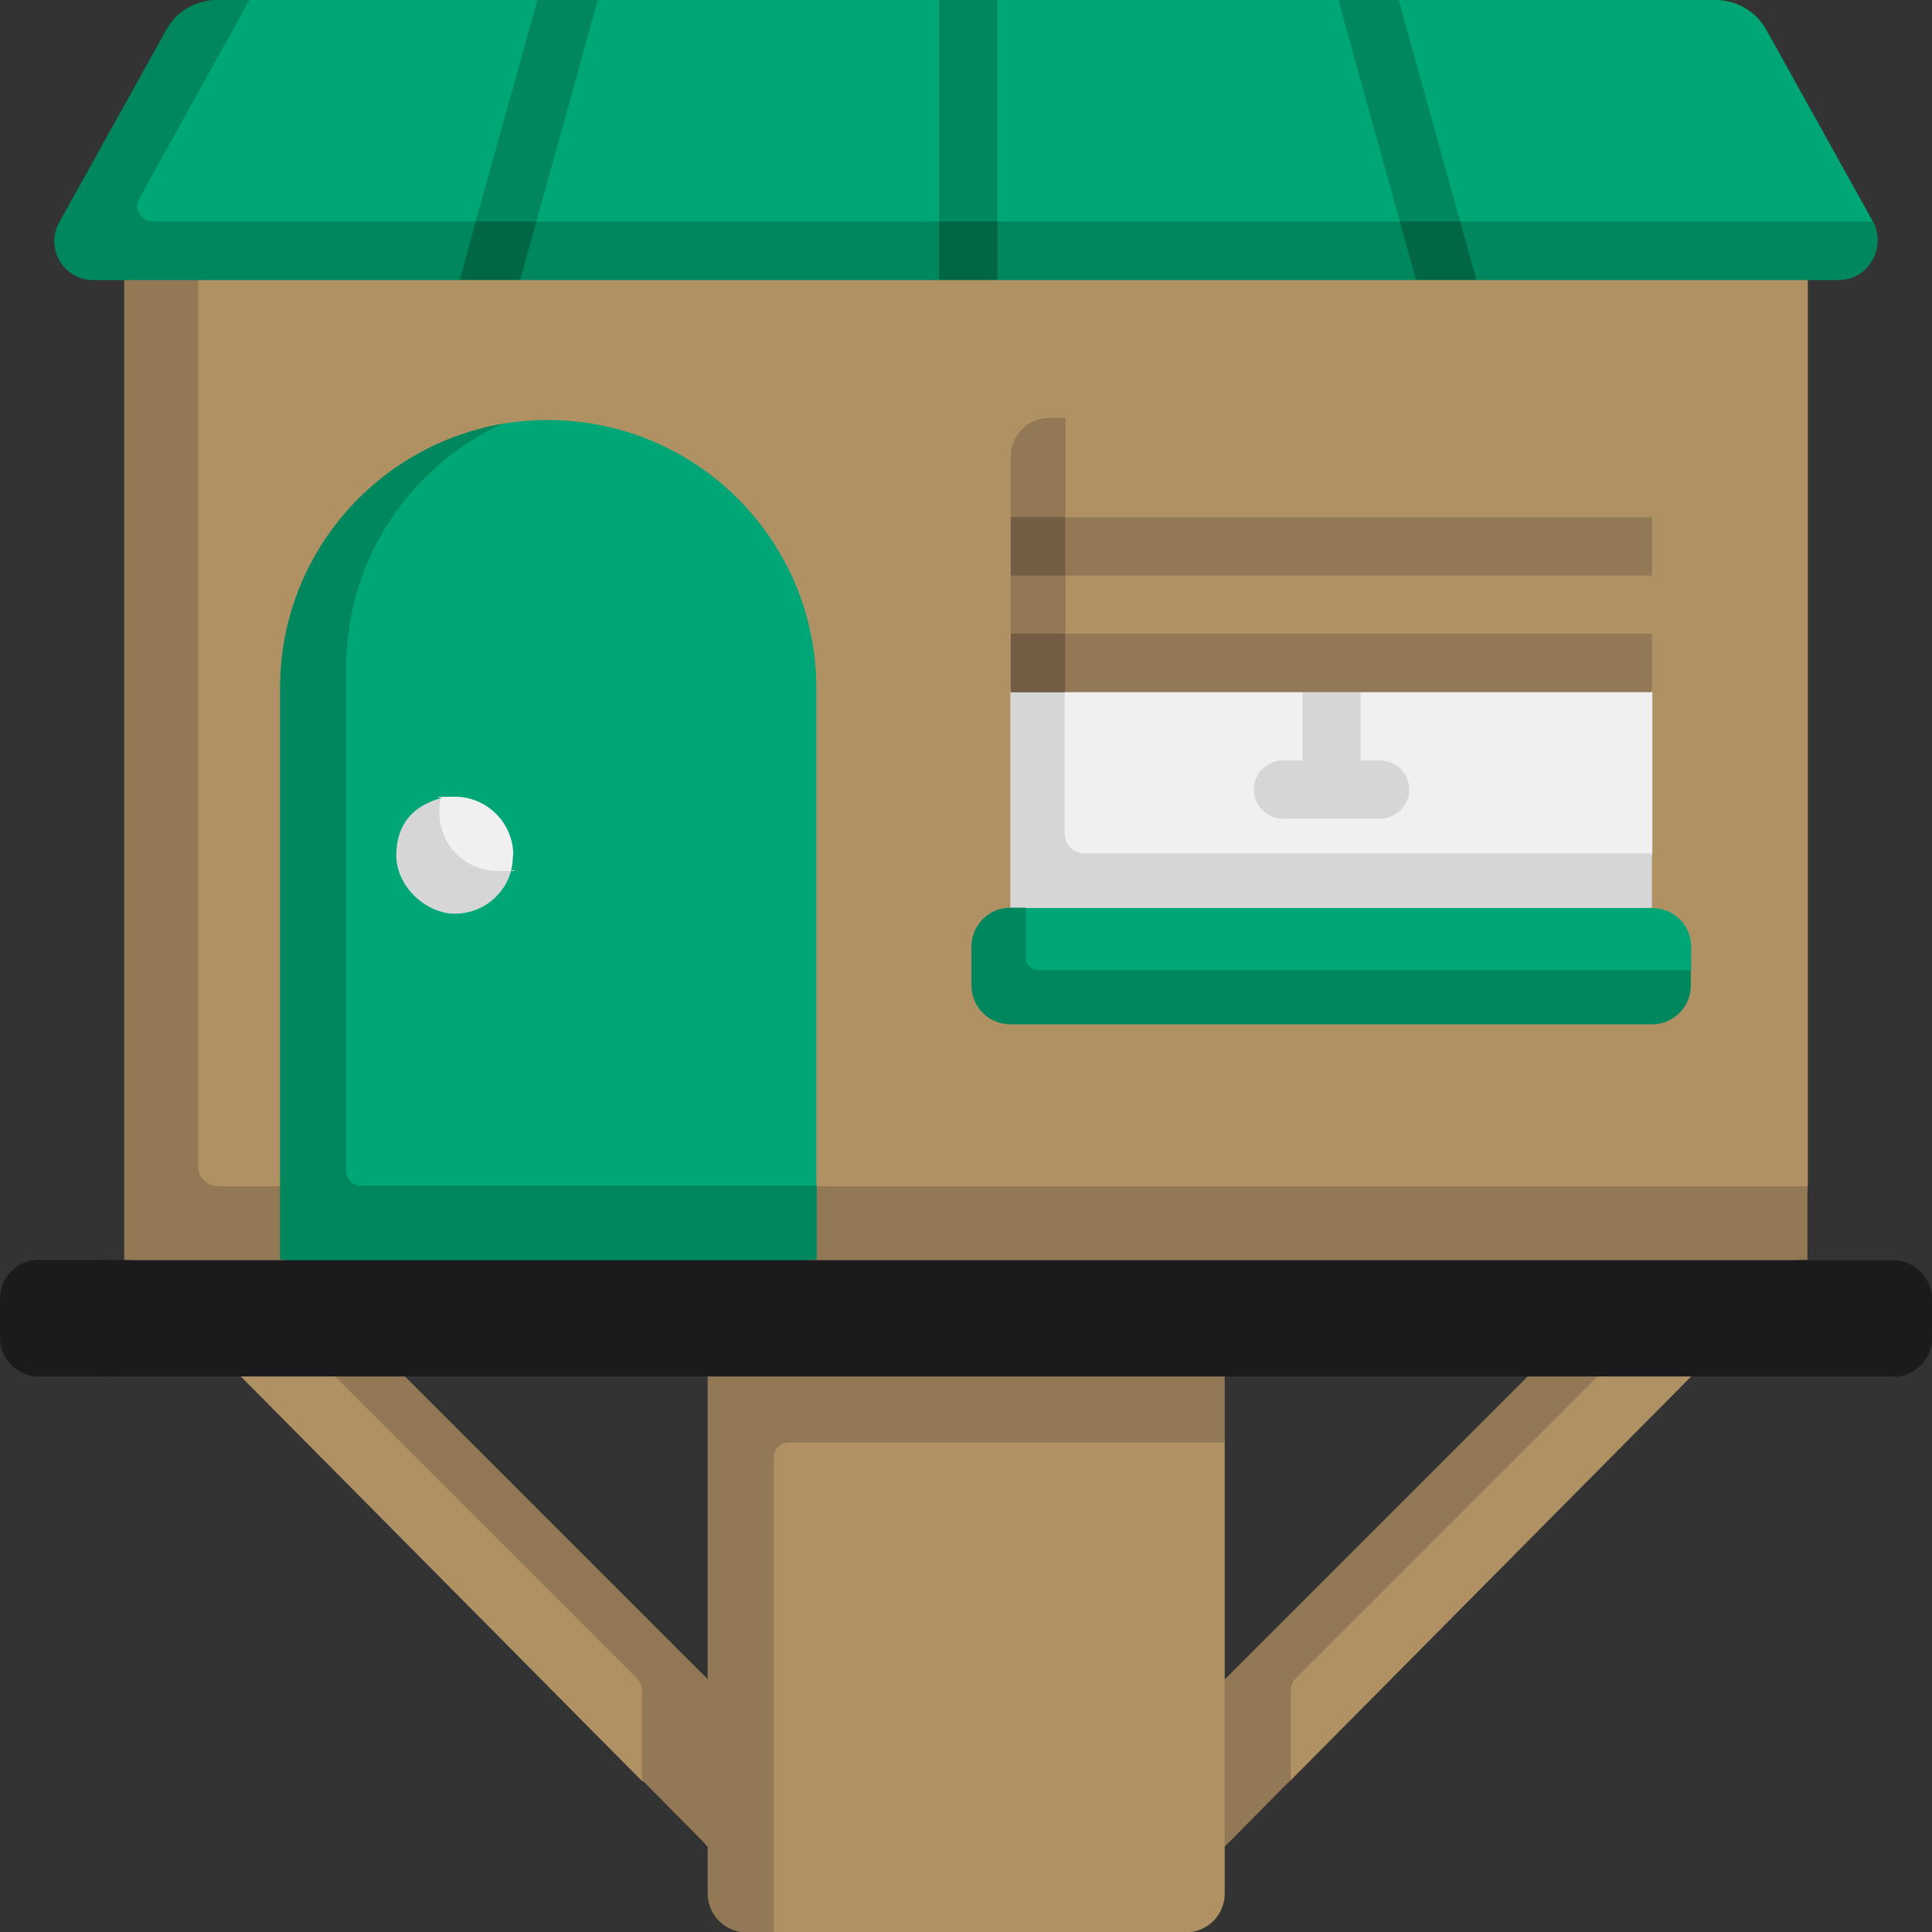
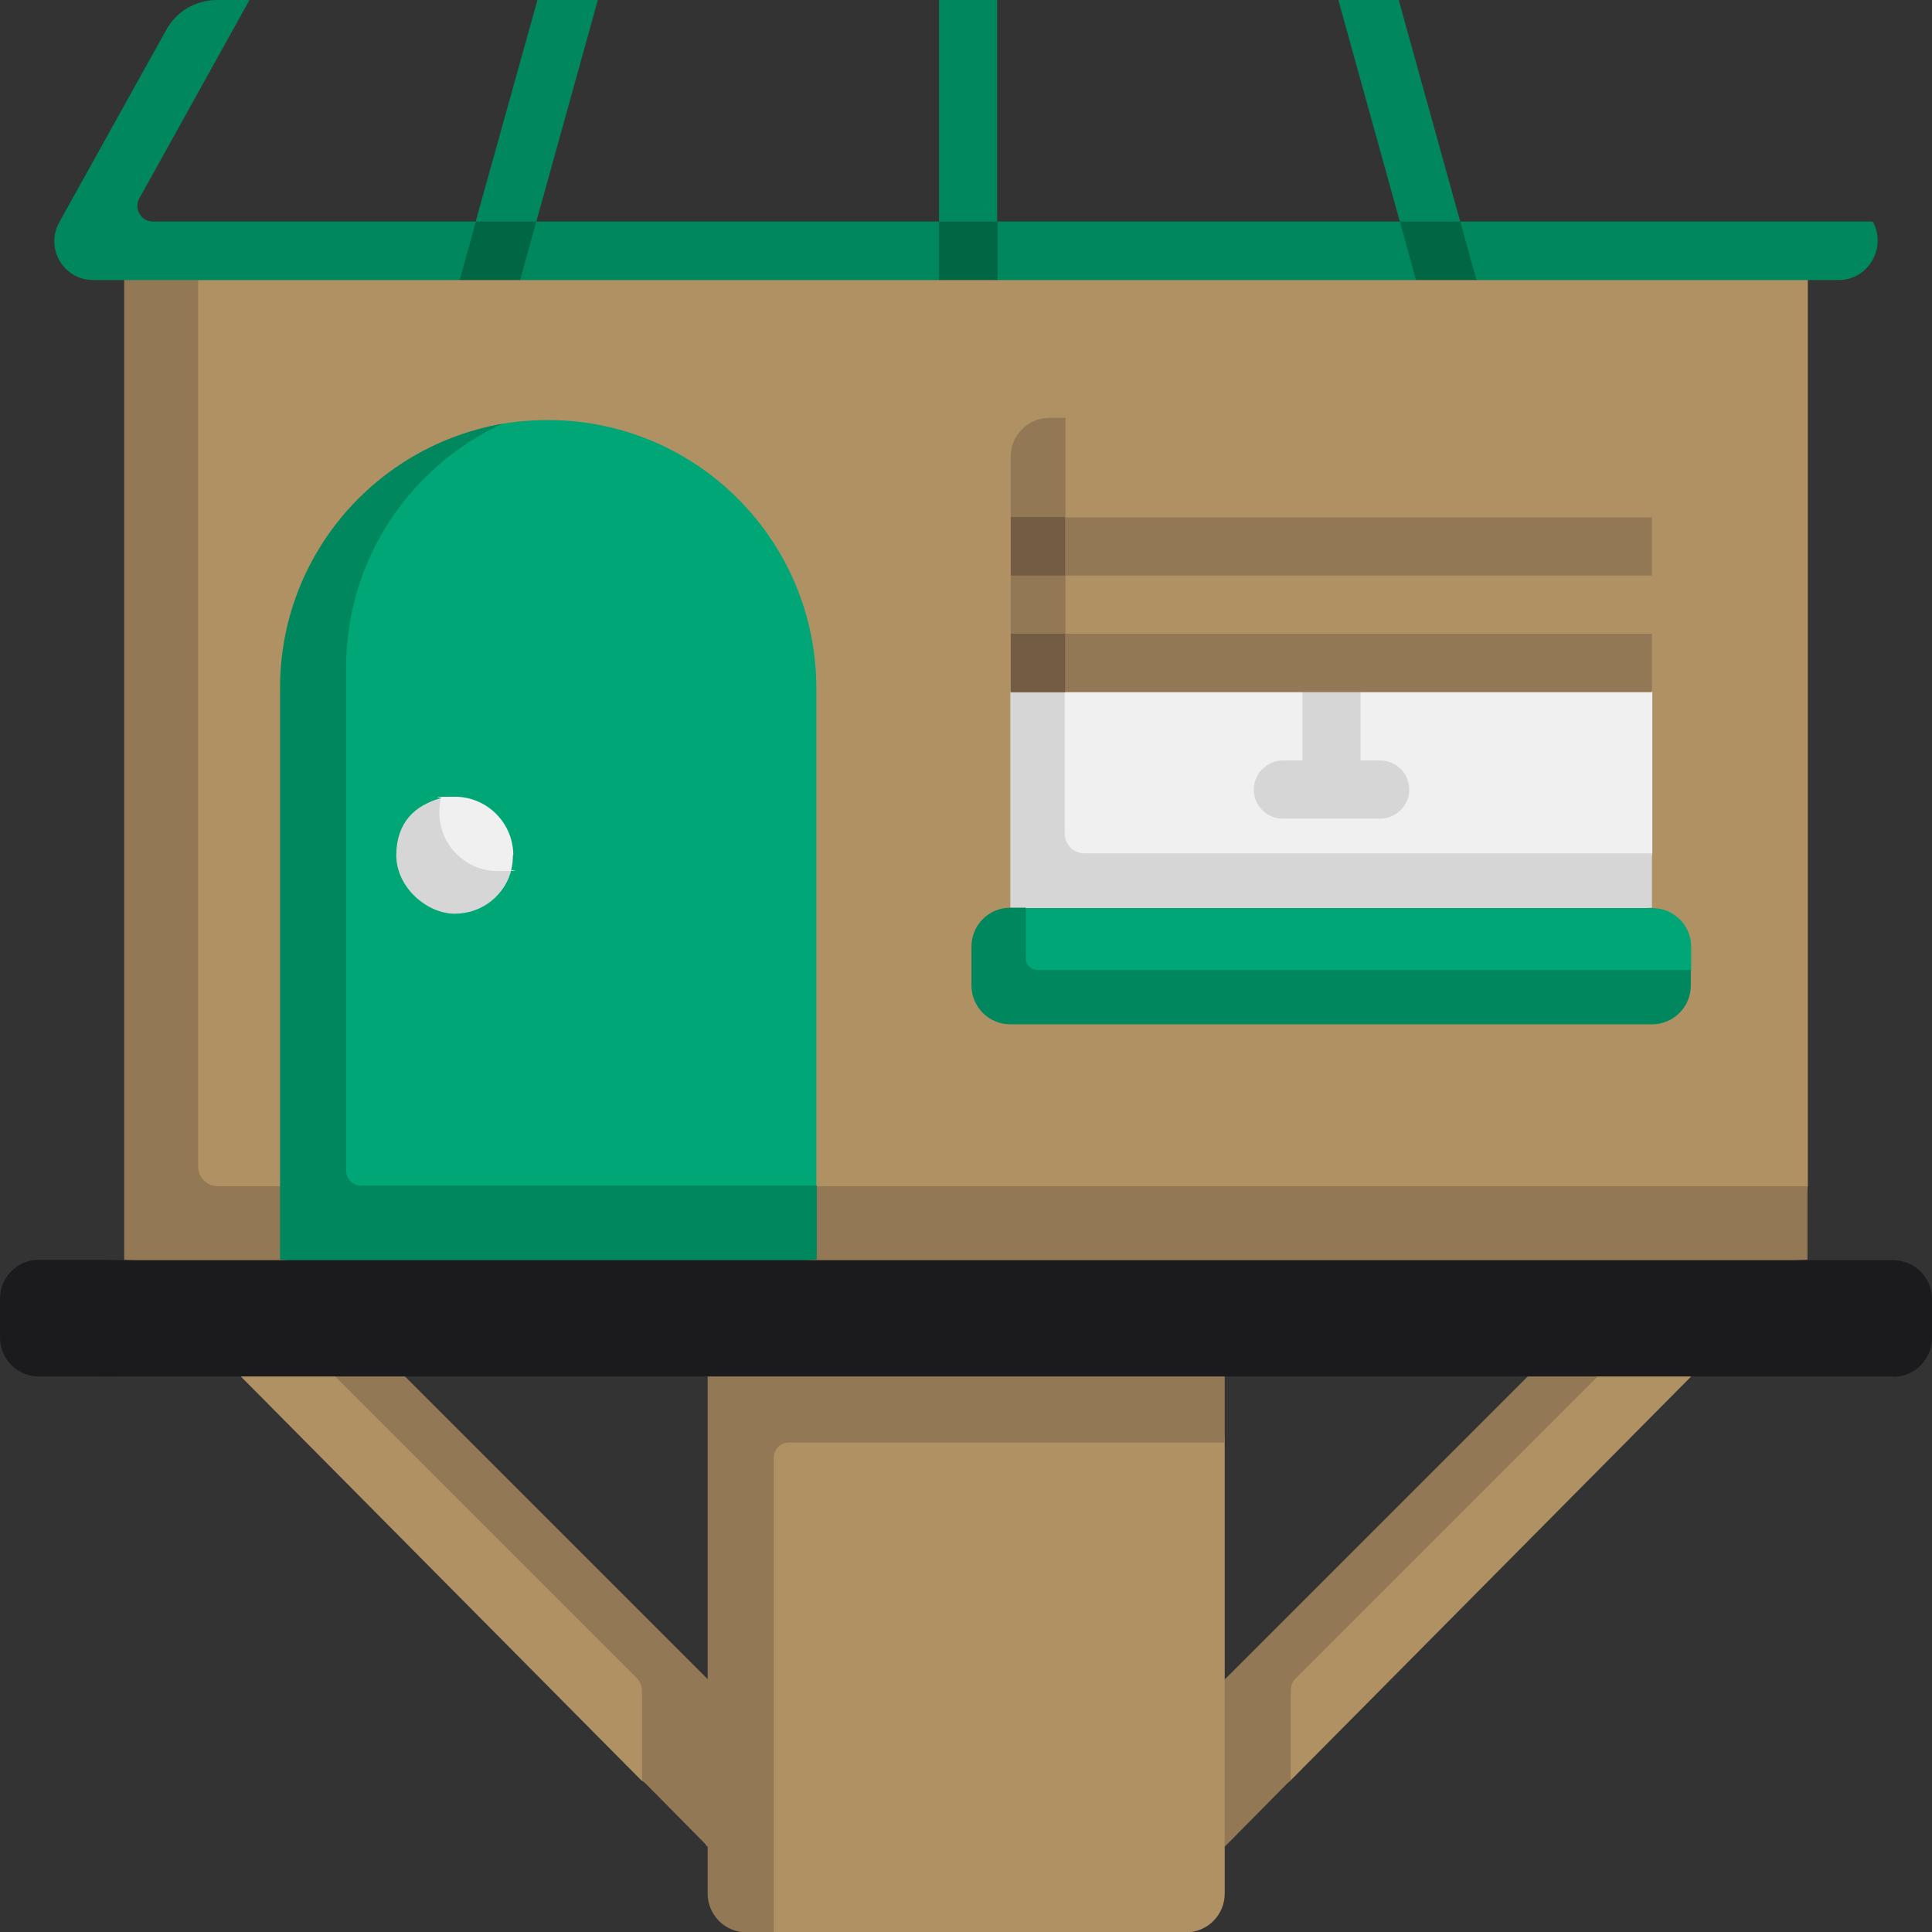
<svg xmlns="http://www.w3.org/2000/svg" id="Capa_1" version="1.1" viewBox="0 0 511.9 511.9">
  <rect x="0" y="0" width="511.9" height="511.9" fill="#333333" stroke="none" />
  <defs>
    <style>
      .st0 {
        fill: #064;
      }

      .st1 {
        fill: #d6d6d6;
      }

      .st2 {
        fill: #00875d;
      }

      .st3 {
        fill: #00a676;
      }

      .st4 {
        fill: #af9164;
      }

      .st5 {
        fill: #f0f0f0;
      }

      .st6 {
        fill: #937855;
      }

      .st7 {
        fill: #725c44;
      }

      .st8 {
        fill: #1b1b1e;
      }
    </style>
  </defs>
  <path class="st4" d="M107.1,364.7l38.1,47.3,42.2,33v44.3l-8-11.8-9.5-5.8-106.1-107,22.8-3.7s20.5,3.7,20.5,3.7Z" />
  <path class="st6" d="M170,427.4l-62.8-62.8-9.9-2.7-8.6,2.7,79.9,79.9c1,1,1.5,2.3,1.5,3.6v23.5l17.5,17.7,5.2-23.2-5.2-21.1-17.5-17.5h0Z" />
  <path class="st4" d="M404.9,364.7l-39.4,47-41,33.3v39.7l17.5-13,106.1-107-21.9-3.7-21.4,3.7h0Z" />
  <path class="st6" d="M423.3,364.7l-11.1-3.7-7.4,3.7-62.8,62.8-17.5,17.5-4.5,21.4,4.5,22.9,17.5-17.7v-23.5c0-1.4.5-2.7,1.5-3.6l79.9-79.9h0Z" />
  <path class="st4" d="M475.9,333.8H33l4.1-139.4-4.1-126.4h446v246.2l-3.1,19.6Z" />
  <path class="st6" d="M478.9,314.2v19.6l-226.1,9.8-219.9-9.8V68h19.6v241.1c0,2.8,2.3,5.2,5.2,5.2h421.2,0Z" />
-   <path class="st3" d="M484,72.3l-457.1,1c-7.9,0-12.8-8.4-9-15.3L45,9c2.7-4.9,7.9-7.9,13.5-7.9l7.6-1.1h76.3l8.5,2.4,7.5-2.4h90.4l7,2.4,8.4-2.4h90.4l8.3,2.4,7.7-2.4h83.9c5.6,0,10.8,3,13.5,7.9l28.3,50.9c3.8,6.9-4.3,13.4-12.2,13.4h0Z" />
  <path class="st2" d="M487.2,74.2h-96l-6.6-3.6-9.4,3.6h-111l-7-3.6-8.5,3.6h-111l-8.6-3.6-7.4,3.6H24.7c-7.9,0-12.8-8.4-9-15.3L44,8c2.7-5,7.9-8,13.5-8h8.6l-29.2,52.6c-1.5,2.7.5,6.1,3.6,6.1h455.7c3.8,7-1.2,15.5-9,15.5h0Z" />
  <path class="st3" d="M208.6,333.8H76.4l-.7-150.8c0-26.2,12.8-48.4,33.8-60.8,6.9-4,14.3-8.2,22.4-9.7,4.3-.8,8.7-1.2,13.3-1.2,39.3,0,71.1,31.8,71.1,71.1v131.9l-7.7,19.6h0Z" />
  <path class="st2" d="M95.8,314.2c-2.3,0-4.1-1.8-4.1-4.1v-133.2c0-28.7,17-53.4,41.4-64.6-33.5,5.8-58.9,34.9-58.9,70v151.4l61.4,7.2,80.8-7.2v-19.6h-120.6Z" />
  <path class="st5" d="M435,175.6l2.8,7.7v42.8l-3.4,14.4h-166.5l3.3-27-3.3-37.9h167.2,0Z" />
  <path class="st2" d="M264.2,0v74.2l-8.2-3.1-7.2,3.1V0h15.5,0Z" />
  <path class="st2" d="M391.2,74.2l-8.7-3.6-7.3,3.6L354.6,0h16l20.6,74.2Z" />
  <path class="st2" d="M158.4,0l-20.6,74.2-7.5-3.8-8.6,3.8L142.4,0h16Z" />
  <path class="st0" d="M248.8,58.7h15.5v15.5h-15.5v-15.5h0Z" />
  <path class="st0" d="M391.2,74.2h-16l-4.3-15.5h16l4.3,15.5Z" />
  <path class="st0" d="M142.1,58.7l-4.3,15.5h-16l4.3-15.5s16,0,16,0Z" />
  <path class="st5" d="M136,226.6c0-8.5-6.9-15.5-15.5-15.5s-2.5.2-3.7.4c-6.8,1.7-10.7,8-10.7,15.2s5.9,13.9,14.4,13.9,13.4-3.7,15-10.4c.3-1.2.4-2.4.4-3.7h0Z" />
  <path class="st1" d="M135.5,230.3c-1.6,6.8-7.7,11.8-15,11.8s-15.5-6.9-15.5-15.5,5-13.4,11.8-15c-.3,1.2-.4,2.4-.4,3.7,0,8.5,6.9,15.5,15.5,15.5s2.5-.2,3.7-.4h0Z" />
  <g>
    <path class="st1" d="M352.8,215.8c-4.3,0-7.7-3.5-7.7-7.7v-40.1c0-4.3,3.5-7.7,7.7-7.7s7.7,3.5,7.7,7.7v40.1c0,4.3-3.5,7.7-7.7,7.7Z" />
    <path class="st1" d="M365.7,216.9h-25.8c-4.3,0-7.7-3.5-7.7-7.7s3.5-7.7,7.7-7.7h25.8c4.3,0,7.7,3.5,7.7,7.7s-3.5,7.7-7.7,7.7Z" />
  </g>
  <path class="st4" d="M323.5,364.7h-135v136c0,5.7,4.6,10.3,10.3,10.3l6.2,1h109.2c5.7,0,10.3-4.6,10.3-10.3v-119.5l-1-17.5Z" />
  <path class="st6" d="M324.5,364.7v17.5h-115.4c-2.3,0-4.1,1.8-4.1,4.1v125.7h-7.2c-5.7,0-10.3-4.6-10.3-10.3v-137l70.2-7.1,66.9,7.1h0Z" />
  <path class="st8" d="M501.6,364.7H26.7l-15.4-1c-5.7,0-10.3-4.6-10.3-10.3v-8.2c0-5.7,4.6-10.3,10.3-10.3l16.9-1h473.4c5.7,0,10.3,4.6,10.3,10.3v10.3c0,5.7-4.6,10.3-10.3,10.3h0Z" />
  <path class="st8" d="M30.9,364.7H10.3c-5.7,0-10.3-4.6-10.3-10.3v-10.3c0-5.7,4.6-10.3,10.3-10.3h20.6c-5.7,0-10.3,4.6-10.3,10.3v10.3c0,5.7,4.6,10.3,10.3,10.3h0Z" />
  <path class="st4" d="M437.7,121v16l-4.2,6.2,4.2,9.3v15.5l-4,7.7h-165.4l1.4-52.5c0-5.7,4.6-10.3,10.3-10.3l2.1-2.1h145.3c5.7,0,10.3,4.6,10.3,10.3h0Z" />
  <path class="st1" d="M437.7,226.1v14.4l-84.7,4-85.3-4v-57.2l2.7-7.7h11.7v45.3c0,2.8,2.3,5.2,5.2,5.2h150.4,0Z" />
  <path class="st6" d="M282.3,110.7v64.9h-12.4l-2.1-7.7v-15.5l2.9-7.7-2.9-7.7v-16c0-5.7,4.6-10.3,10.3-10.3h4.2Z" />
  <path class="st6" d="M437.7,167.9v15.5h-170l3.8-6.7-3.8-8.8h170Z" />
  <path class="st6" d="M437.7,137v15.5h-170l2.9-7.7-2.9-7.7h170Z" />
  <path class="st7" d="M267.8,167.9h14.4v15.5h-14.4v-15.5Z" />
  <path class="st7" d="M267.8,137h14.4v15.5h-14.4v-15.5Z" />
  <path class="st3" d="M436.7,270.4h-167.9c-5.7,0-10.3-4.6-10.3-10.3v-8.2c0-5.7,4.6-10.3,10.3-10.3l3.1-1h165.9c5.7,0,10.3,4.6,10.3,10.3v6.2l-1,3.1c0,5.7-4.6,10.3-10.3,10.3h0Z" />
  <path class="st2" d="M448,257v4.1c0,5.7-4.6,10.3-10.3,10.3h-170c-5.7,0-10.3-4.6-10.3-10.3v-10.3c0-5.7,4.6-10.3,10.3-10.3h4.1v13.4c0,1.7,1.4,3.1,3.1,3.1h173.1,0Z" />
</svg>